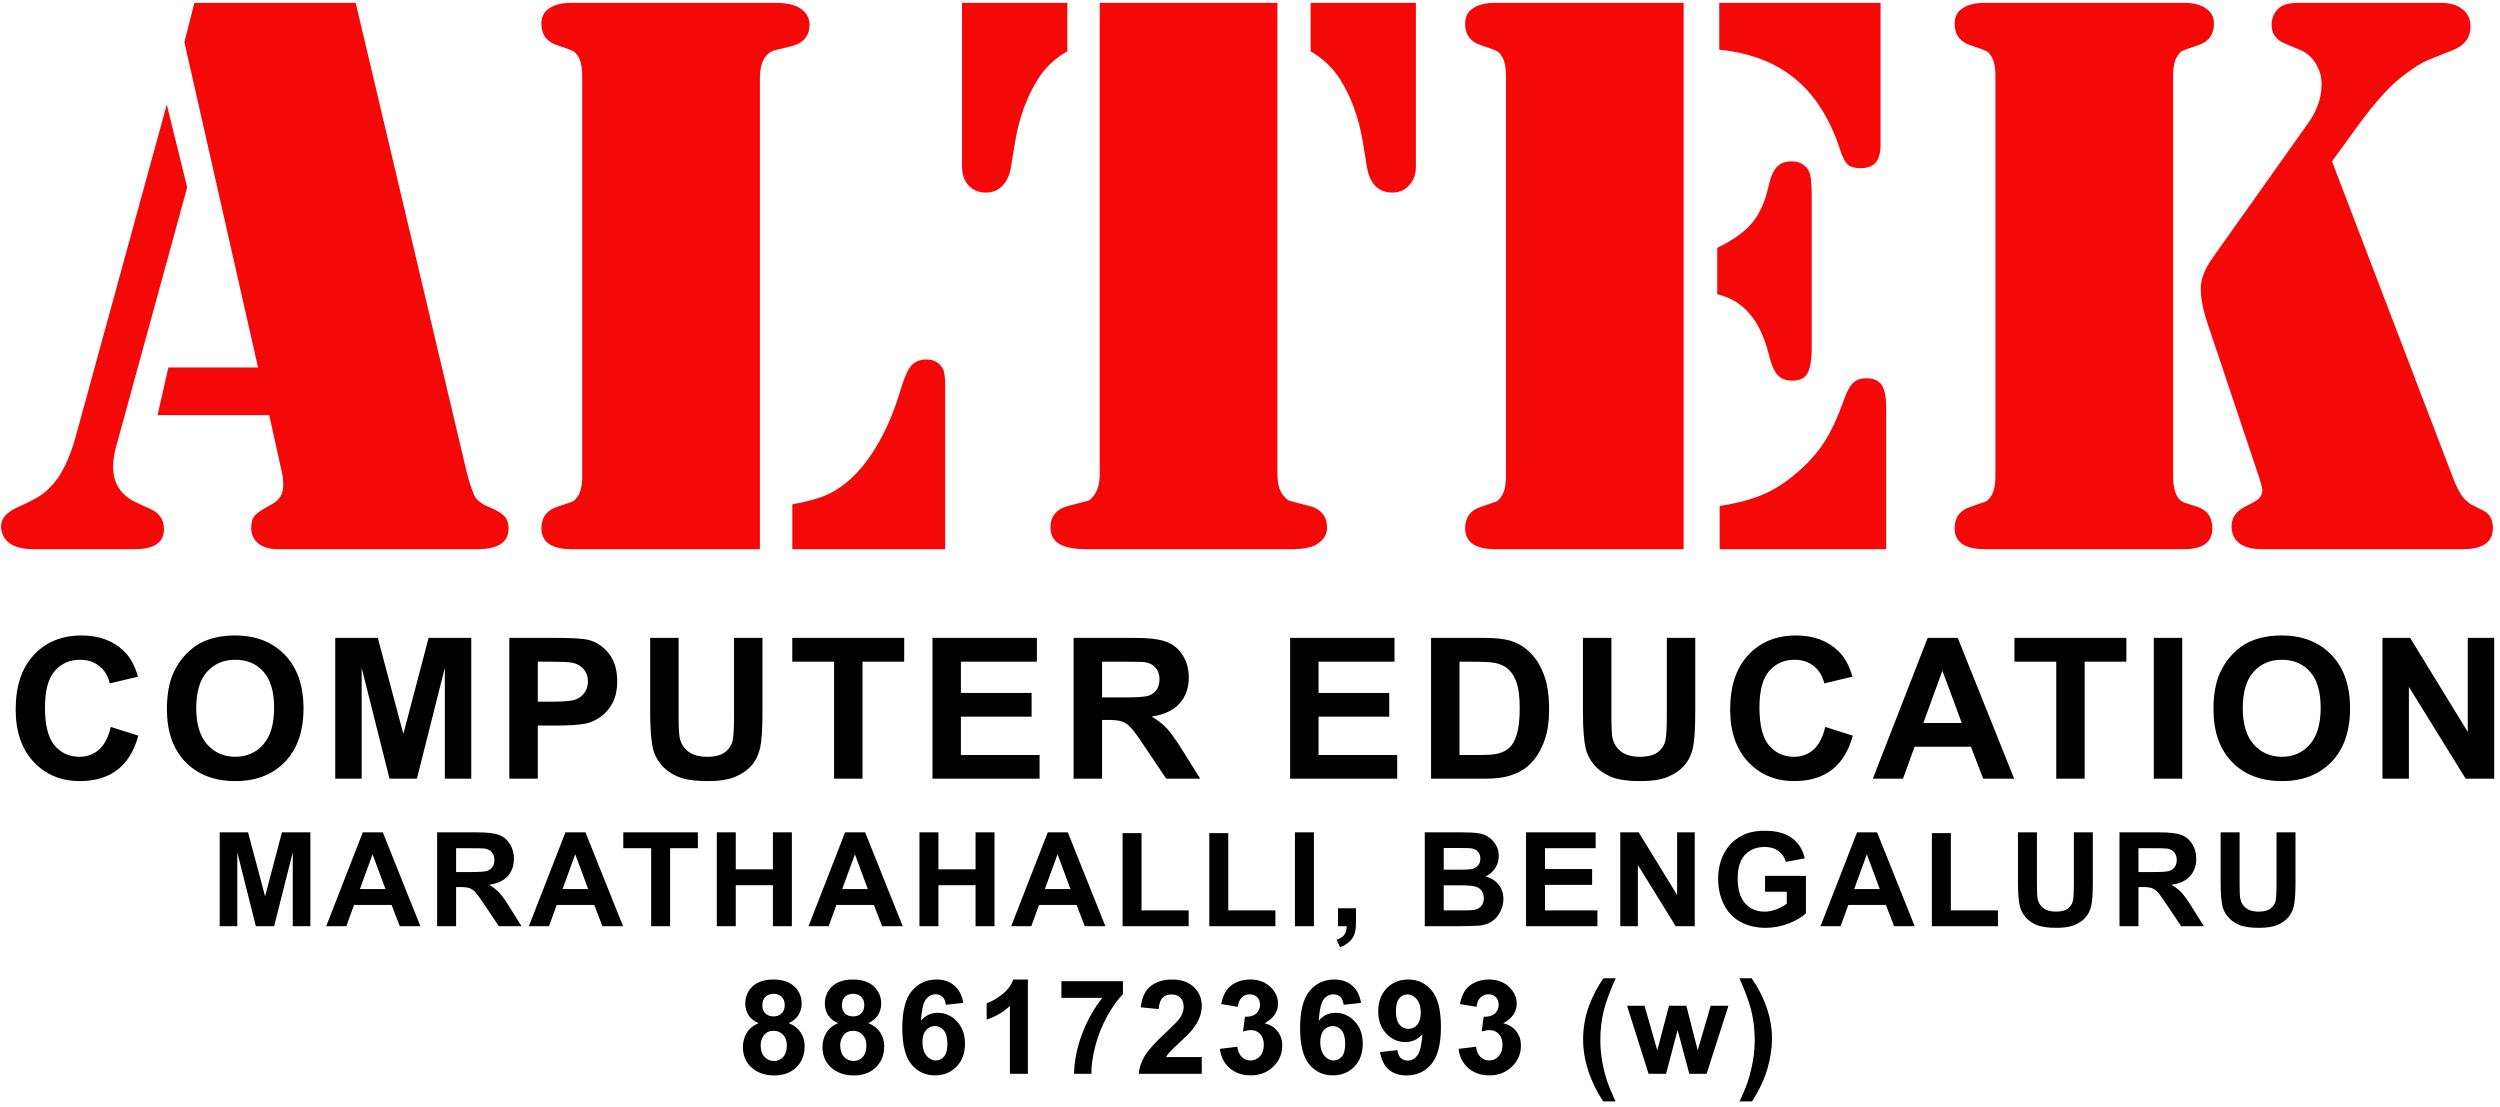
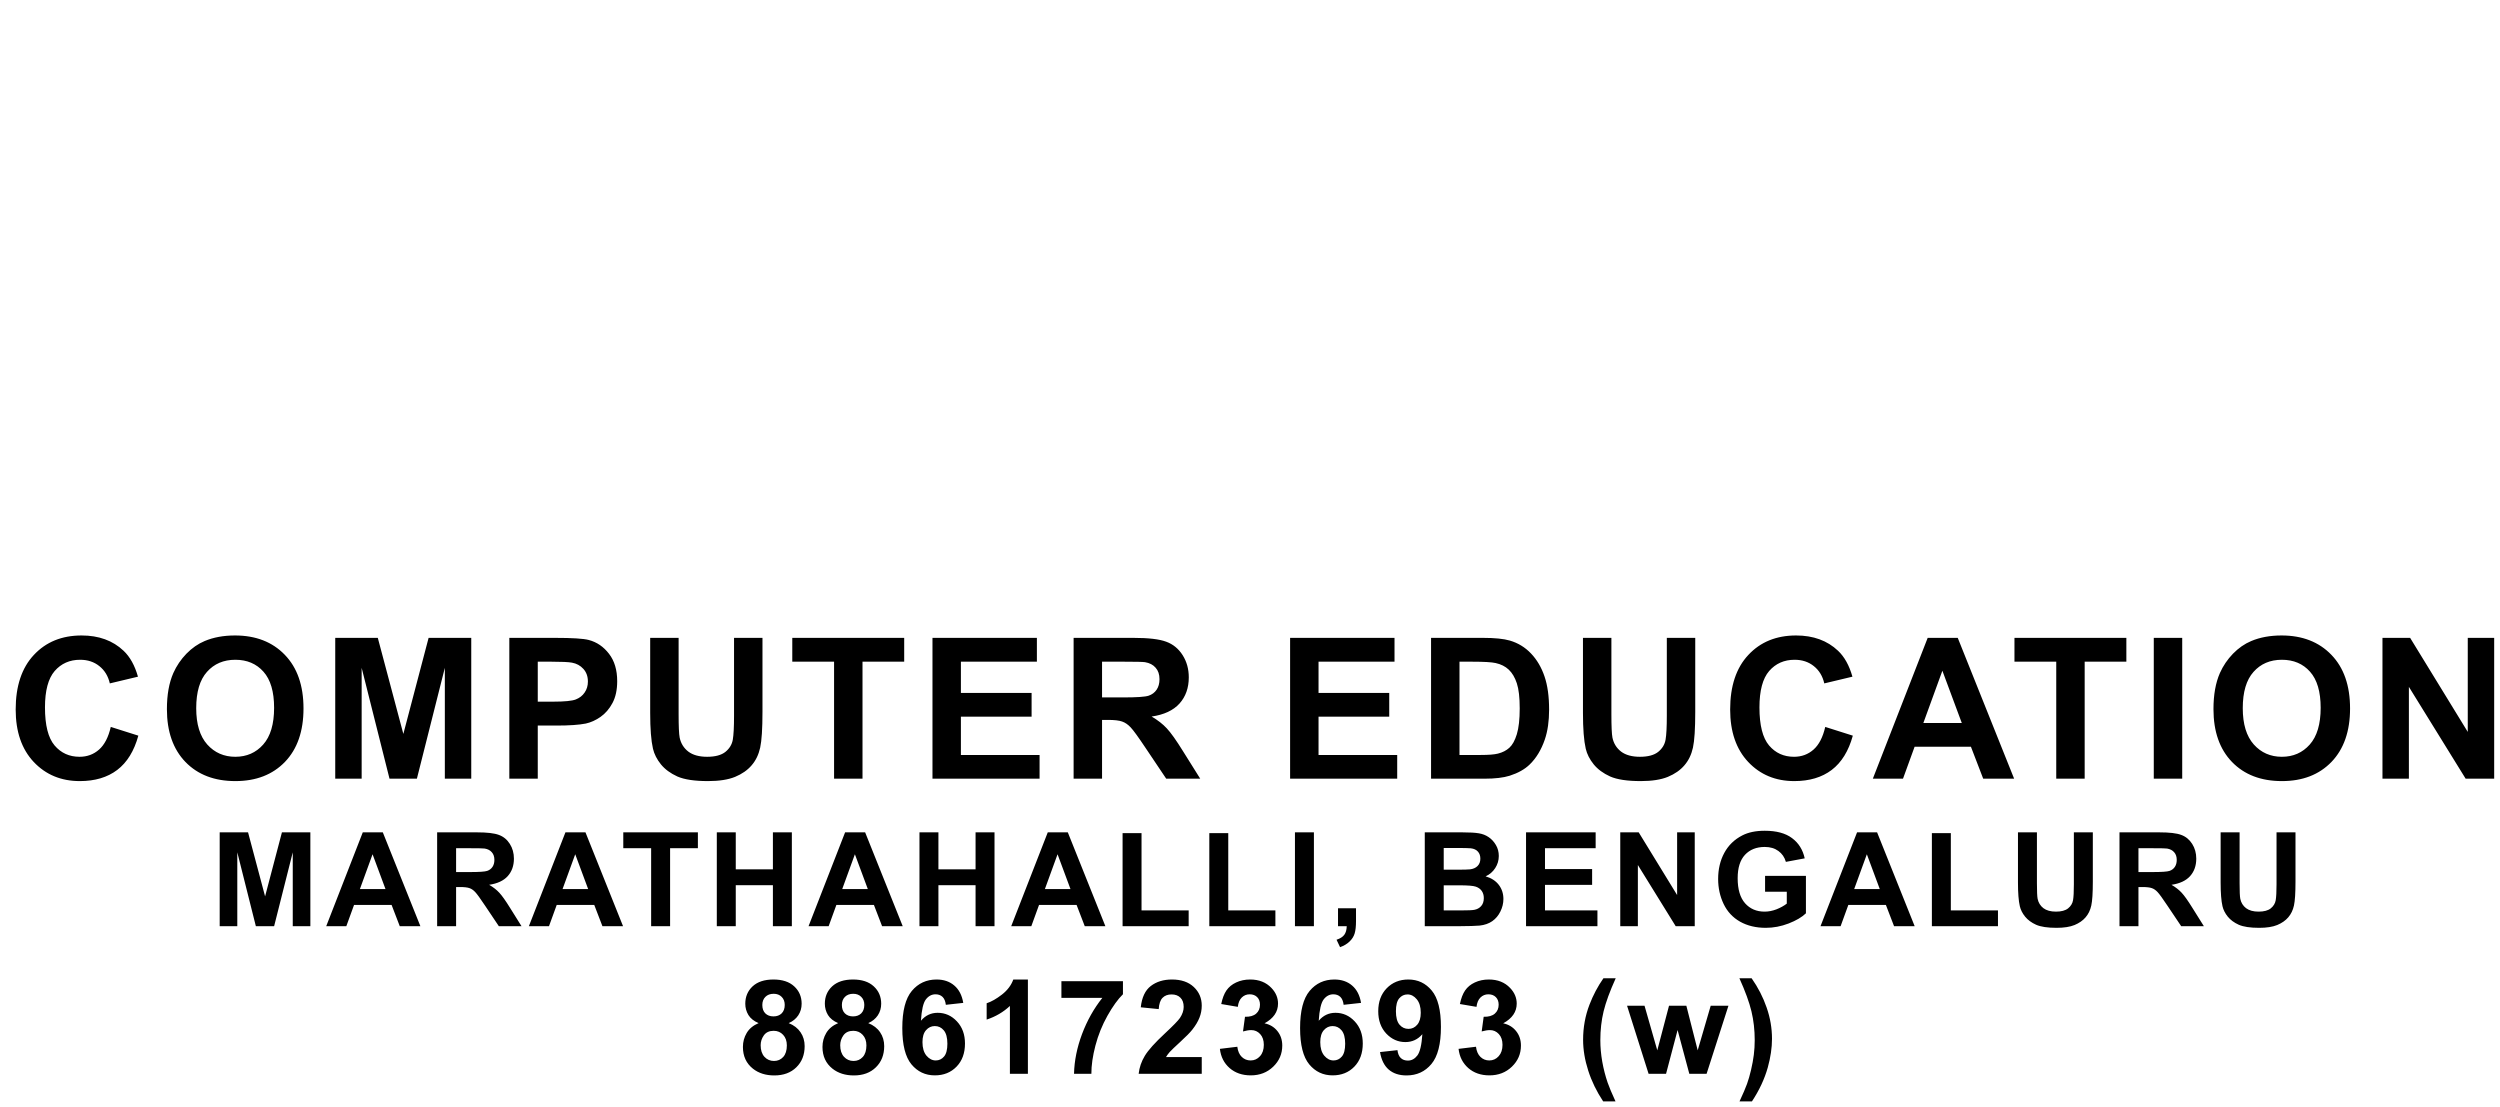
<svg xmlns="http://www.w3.org/2000/svg" width="305" height="135" viewBox="0 0 305 135" fill="none">
-   <path d="M23.715 0.35H43.393L56.967 57.723C57.227 58.732 57.52 59.627 57.846 60.408C58.139 61.027 58.79 61.531 59.799 61.922C60.645 62.28 61.231 62.638 61.557 62.996C61.882 63.354 62.045 63.842 62.045 64.461C62.045 66.154 60.775 67 58.236 67H33.871C32.895 67 32.113 66.772 31.527 66.316C30.941 65.828 30.648 65.193 30.648 64.412C30.648 63.761 30.779 63.273 31.039 62.947C31.299 62.622 31.885 62.215 32.797 61.727C33.448 61.401 33.904 61.043 34.164 60.652C34.425 60.262 34.555 59.773 34.555 59.188C34.555 58.634 34.506 58.146 34.408 57.723L32.846 50.643H19.223L20.541 44.832H31.479L22.494 5.135L23.715 0.35ZM20.346 12.752L22.836 22.859L14.193 54.402C13.933 55.314 13.803 56.16 13.803 56.941C13.803 58.992 14.763 60.457 16.684 61.336L18.393 62.117C19.467 62.605 20.004 63.419 20.004 64.559C20.004 66.186 18.816 67 16.439 67H4.037C2.833 67 1.872 66.756 1.156 66.268C0.473 65.747 0.131 65.047 0.131 64.168C0.131 63.224 0.847 62.443 2.279 61.824C3.614 61.238 4.59 60.717 5.209 60.262C5.86 59.773 6.479 59.122 7.064 58.309C7.976 56.974 8.725 55.2 9.311 52.986L20.346 12.752ZM92.709 67H70.981H69.711C68.539 67 67.628 66.788 66.977 66.365C66.358 65.909 66.049 65.275 66.049 64.461C66.049 63.126 66.7 62.247 68.002 61.824C69.076 61.466 69.695 61.255 69.857 61.19C70.053 61.092 70.248 60.897 70.443 60.603C70.834 60.083 71.029 59.253 71.029 58.113V9.236C71.029 8.097 70.834 7.267 70.443 6.746C70.248 6.453 70.053 6.274 69.857 6.209C69.695 6.111 69.076 5.883 68.002 5.525C66.7 5.102 66.049 4.223 66.049 2.889C66.049 2.075 66.358 1.456 66.977 1.033C67.628 0.577 68.539 0.35 69.711 0.35H70.981H92.758H94.418C95.85 0.35 96.876 0.545 97.494 0.936C98.341 1.456 98.764 2.14 98.764 2.986C98.764 4.419 97.982 5.314 96.42 5.672C95.15 5.965 94.402 6.16 94.174 6.258C93.946 6.355 93.702 6.551 93.441 6.844C92.953 7.43 92.709 8.341 92.709 9.578V67ZM96.664 67V61.531C98.259 61.238 99.512 60.913 100.424 60.555C101.368 60.197 102.263 59.676 103.109 58.992C104.477 57.918 105.73 56.437 106.869 54.549C108.008 52.661 108.936 50.561 109.652 48.25C110.173 46.46 110.645 45.288 111.068 44.734C111.524 44.148 112.175 43.855 113.021 43.855C113.933 43.855 114.6 44.23 115.023 44.978C115.219 45.337 115.316 46.053 115.316 47.127V67H96.664ZM155.844 0.35V57.723C155.844 58.992 156.088 59.904 156.576 60.457C156.837 60.783 157.081 60.994 157.309 61.092C157.536 61.157 158.285 61.352 159.555 61.678C161.117 62.036 161.898 62.931 161.898 64.363C161.898 65.21 161.475 65.893 160.629 66.414C160.01 66.805 158.969 67 157.504 67H155.893H134.115H132.504C131.072 67 129.981 66.788 129.232 66.365C128.516 65.909 128.158 65.242 128.158 64.363C128.158 62.931 128.939 62.036 130.502 61.678C131.771 61.352 132.52 61.157 132.748 61.092C132.976 60.994 133.204 60.783 133.432 60.457C133.92 59.904 134.164 58.992 134.164 57.723V0.35H155.844ZM172.738 0.35V20.32C172.738 21.264 172.462 22.029 171.908 22.615C171.387 23.201 170.704 23.494 169.857 23.494C169.044 23.494 168.36 23.234 167.807 22.713C167.286 22.16 166.944 21.411 166.781 20.467L166.293 17.488C165.805 14.461 164.861 11.841 163.461 9.627C162.582 8.26 161.394 7.137 159.896 6.258V0.35H172.738ZM117.367 0.35H130.209V6.258C128.679 7.137 127.491 8.26 126.645 9.627C125.245 11.841 124.301 14.461 123.812 17.488L123.324 20.467C123.161 21.411 122.803 22.16 122.25 22.713C121.729 23.234 121.062 23.494 120.248 23.494C119.402 23.494 118.702 23.201 118.148 22.615C117.628 22.029 117.367 21.264 117.367 20.32V0.35ZM205.404 0.35V67H183.676H182.406C181.234 67 180.323 66.788 179.672 66.365C179.053 65.909 178.744 65.275 178.744 64.461C178.744 63.126 179.395 62.247 180.697 61.824C181.771 61.466 182.39 61.255 182.553 61.19C182.748 61.092 182.943 60.897 183.139 60.603C183.529 60.083 183.725 59.253 183.725 58.113V9.236C183.725 8.097 183.529 7.267 183.139 6.746C182.943 6.453 182.748 6.274 182.553 6.209C182.39 6.111 181.771 5.883 180.697 5.525C179.395 5.102 178.744 4.223 178.744 2.889C178.744 2.075 179.053 1.456 179.672 1.033C180.323 0.577 181.234 0.35 182.406 0.35H183.676H205.404ZM209.75 0.35H229.428V17.635C229.428 18.644 229.232 19.376 228.842 19.832C228.451 20.288 227.833 20.516 226.986 20.516C226.27 20.516 225.749 20.369 225.424 20.076C225.098 19.783 224.789 19.181 224.496 18.27C223.259 14.493 221.436 11.613 219.027 9.627C216.651 7.641 213.559 6.453 209.75 6.062V0.35ZM209.506 35.897V30.232C211.394 29.321 212.794 28.328 213.705 27.254C214.617 26.18 215.284 24.747 215.707 22.957C215.967 21.72 216.309 20.874 216.732 20.418C217.156 19.93 217.758 19.686 218.539 19.686C219.581 19.686 220.297 20.092 220.688 20.906C220.915 21.329 221.029 22.29 221.029 23.787V42.391C221.029 43.921 220.85 44.978 220.492 45.565C220.167 46.15 219.548 46.443 218.637 46.443C217.888 46.443 217.302 46.215 216.879 45.76C216.456 45.304 216.114 44.539 215.854 43.465C215.3 41.219 214.503 39.493 213.461 38.289C212.452 37.085 211.133 36.287 209.506 35.897ZM209.799 67V61.727C211.915 61.401 213.656 60.945 215.023 60.359C216.423 59.773 217.823 58.878 219.223 57.674C220.622 56.469 221.729 55.232 222.543 53.963C223.389 52.661 224.187 50.952 224.936 48.836C225.294 47.794 225.668 47.094 226.059 46.736C226.449 46.346 226.986 46.15 227.67 46.15C228.581 46.15 229.216 46.427 229.574 46.98C229.932 47.501 230.111 48.429 230.111 49.764V67H209.799ZM265.17 67H243.393H242.123C240.951 67 240.04 66.788 239.389 66.365C238.77 65.909 238.461 65.275 238.461 64.461C238.461 63.126 239.112 62.247 240.414 61.824C241.488 61.466 242.107 61.255 242.27 61.19C242.465 61.092 242.66 60.897 242.855 60.603C243.246 60.083 243.441 59.253 243.441 58.113V9.236C243.441 8.097 243.246 7.267 242.855 6.746C242.66 6.453 242.465 6.274 242.27 6.209C242.107 6.111 241.488 5.883 240.414 5.525C239.112 5.102 238.461 4.223 238.461 2.889C238.461 2.075 238.77 1.456 239.389 1.033C240.04 0.577 240.951 0.35 242.123 0.35H243.393H265.17H266.439C267.611 0.35 268.507 0.577 269.125 1.033C269.776 1.456 270.102 2.075 270.102 2.889C270.102 4.223 269.451 5.102 268.148 5.525C267.074 5.883 266.439 6.111 266.244 6.209C266.081 6.274 265.902 6.453 265.707 6.746C265.316 7.267 265.121 8.097 265.121 9.236V58.113C265.121 59.936 265.593 61.01 266.537 61.336L268.051 61.824C269.288 62.215 269.906 63.094 269.906 64.461C269.906 66.154 268.751 67 266.439 67H265.17ZM284.506 19.686L299.252 58.26C299.643 59.301 300.049 60.099 300.473 60.652C300.896 61.173 301.449 61.58 302.133 61.873C302.816 62.199 303.256 62.443 303.451 62.605C303.907 63.061 304.135 63.663 304.135 64.412C304.135 66.137 302.914 67 300.473 67H275.912C274.74 67 273.829 66.756 273.178 66.268C272.559 65.779 272.25 65.079 272.25 64.168C272.25 63.126 272.852 62.312 274.057 61.727C274.805 61.368 275.31 61.075 275.57 60.848C275.831 60.587 275.977 60.245 276.01 59.822C276.01 59.594 275.88 59.074 275.619 58.26L269.369 39.607C268.783 37.882 268.49 36.417 268.49 35.213C268.49 34.074 268.962 32.837 269.906 31.502L281.576 15.047C282.683 13.517 283.236 11.922 283.236 10.262C283.236 9.35 282.992 8.504 282.504 7.723C282.016 6.941 281.365 6.388 280.551 6.062L278.793 5.33C277.686 4.874 277.133 4.109 277.133 3.035C277.133 2.156 277.475 1.44 278.158 0.887C278.614 0.529 279.363 0.35 280.404 0.35H297.787C298.926 0.35 299.805 0.61 300.424 1.131C301.075 1.619 301.4 2.319 301.4 3.23C301.4 4.598 300.652 5.574 299.154 6.16L296.566 7.186C295.492 7.576 294.125 8.455 292.465 9.822C291.228 10.864 289.698 12.605 287.875 15.047L284.506 19.686Z" fill="#F40808" />
  <path d="M13.515 88.684L16.878 89.75C16.363 91.625 15.503 93.019 14.3 93.934C13.105 94.84 11.585 95.293 9.741 95.293C7.46 95.293 5.585 94.516 4.116 92.961C2.648 91.398 1.913 89.266 1.913 86.562C1.913 83.703 2.652 81.484 4.128 79.906C5.605 78.32 7.546 77.527 9.952 77.527C12.054 77.527 13.761 78.148 15.073 79.391C15.855 80.125 16.441 81.18 16.831 82.555L13.398 83.375C13.194 82.484 12.769 81.781 12.12 81.266C11.48 80.75 10.698 80.492 9.777 80.492C8.503 80.492 7.468 80.949 6.671 81.863C5.882 82.777 5.487 84.258 5.487 86.305C5.487 88.477 5.878 90.023 6.659 90.945C7.441 91.867 8.456 92.328 9.706 92.328C10.628 92.328 11.421 92.035 12.085 91.449C12.749 90.863 13.226 89.941 13.515 88.684ZM20.363 86.516C20.363 84.766 20.625 83.297 21.148 82.109C21.539 81.234 22.07 80.449 22.742 79.754C23.422 79.059 24.164 78.543 24.969 78.207C26.039 77.754 27.273 77.527 28.672 77.527C31.203 77.527 33.227 78.312 34.742 79.883C36.266 81.453 37.027 83.637 37.027 86.434C37.027 89.207 36.273 91.379 34.766 92.949C33.258 94.512 31.242 95.293 28.719 95.293C26.164 95.293 24.133 94.516 22.625 92.961C21.117 91.398 20.363 89.25 20.363 86.516ZM23.938 86.398C23.938 88.344 24.387 89.82 25.285 90.828C26.184 91.828 27.324 92.328 28.707 92.328C30.09 92.328 31.223 91.832 32.105 90.84C32.996 89.84 33.441 88.344 33.441 86.352C33.441 84.383 33.008 82.914 32.141 81.945C31.281 80.977 30.137 80.492 28.707 80.492C27.277 80.492 26.125 80.984 25.25 81.969C24.375 82.945 23.938 84.422 23.938 86.398ZM40.899 95V77.82H46.091L49.208 89.539L52.29 77.82H57.493V95H54.27V81.477L50.86 95H47.52L44.122 81.477V95H40.899ZM62.138 95V77.82H67.705C69.814 77.82 71.189 77.906 71.83 78.078C72.814 78.336 73.638 78.898 74.302 79.766C74.966 80.625 75.298 81.738 75.298 83.106C75.298 84.16 75.107 85.047 74.724 85.766C74.341 86.484 73.853 87.051 73.259 87.465C72.673 87.871 72.076 88.141 71.466 88.273C70.638 88.438 69.439 88.519 67.869 88.519H65.607V95H62.138ZM65.607 80.727V85.602H67.505C68.873 85.602 69.787 85.512 70.248 85.332C70.709 85.152 71.068 84.871 71.326 84.488C71.591 84.106 71.724 83.66 71.724 83.152C71.724 82.527 71.541 82.012 71.173 81.606C70.806 81.199 70.341 80.945 69.779 80.844C69.365 80.766 68.533 80.727 67.283 80.727H65.607ZM79.323 77.82H82.791V87.125C82.791 88.602 82.834 89.559 82.92 89.996C83.069 90.699 83.42 91.266 83.975 91.695C84.537 92.117 85.303 92.328 86.272 92.328C87.256 92.328 87.998 92.129 88.498 91.731C88.998 91.324 89.299 90.828 89.401 90.242C89.502 89.656 89.553 88.684 89.553 87.324V77.82H93.022V86.844C93.022 88.906 92.928 90.363 92.741 91.215C92.553 92.066 92.206 92.785 91.698 93.371C91.198 93.957 90.526 94.426 89.682 94.777C88.838 95.121 87.737 95.293 86.377 95.293C84.737 95.293 83.491 95.106 82.639 94.731C81.795 94.348 81.127 93.856 80.635 93.254C80.143 92.644 79.819 92.008 79.662 91.344C79.436 90.359 79.323 88.906 79.323 86.984V77.82ZM101.757 95V80.727H96.659V77.82H110.312V80.727H105.226V95H101.757ZM113.762 95V77.82H126.5V80.727H117.23V84.535H125.855V87.43H117.23V92.106H126.828V95H113.762ZM130.981 95V77.82H138.282C140.118 77.82 141.45 77.977 142.278 78.289C143.114 78.594 143.782 79.141 144.282 79.93C144.782 80.719 145.032 81.621 145.032 82.637C145.032 83.926 144.653 84.992 143.895 85.836C143.137 86.672 142.005 87.199 140.497 87.418C141.247 87.856 141.864 88.336 142.348 88.859C142.841 89.383 143.501 90.312 144.329 91.648L146.427 95H142.278L139.77 91.262C138.88 89.926 138.27 89.086 137.942 88.742C137.614 88.391 137.266 88.152 136.899 88.027C136.532 87.894 135.95 87.828 135.153 87.828H134.45V95H130.981ZM134.45 85.086H137.016C138.68 85.086 139.72 85.016 140.134 84.875C140.548 84.734 140.872 84.492 141.106 84.148C141.341 83.805 141.458 83.375 141.458 82.859C141.458 82.281 141.302 81.816 140.989 81.465C140.684 81.106 140.251 80.879 139.688 80.785C139.407 80.746 138.563 80.727 137.157 80.727H134.45V85.086ZM157.393 95V77.82H170.131V80.727H160.862V84.535H169.487V87.43H160.862V92.106H170.459V95H157.393ZM174.589 77.82H180.929C182.359 77.82 183.448 77.93 184.198 78.148C185.206 78.445 186.07 78.973 186.788 79.731C187.507 80.488 188.054 81.418 188.429 82.519C188.804 83.613 188.991 84.965 188.991 86.574C188.991 87.988 188.816 89.207 188.464 90.231C188.034 91.481 187.421 92.492 186.624 93.266C186.023 93.852 185.21 94.309 184.187 94.637C183.421 94.879 182.398 95 181.116 95H174.589V77.82ZM178.058 80.727V92.106H180.648C181.616 92.106 182.316 92.051 182.745 91.941C183.308 91.801 183.773 91.562 184.14 91.227C184.515 90.891 184.82 90.34 185.054 89.574C185.288 88.801 185.405 87.75 185.405 86.422C185.405 85.094 185.288 84.074 185.054 83.363C184.82 82.652 184.491 82.098 184.07 81.699C183.648 81.301 183.113 81.031 182.464 80.891C181.98 80.781 181.03 80.727 179.616 80.727H178.058ZM193.121 77.82H196.59V87.125C196.59 88.602 196.633 89.559 196.719 89.996C196.867 90.699 197.219 91.266 197.773 91.695C198.336 92.117 199.102 92.328 200.07 92.328C201.055 92.328 201.797 92.129 202.297 91.731C202.797 91.324 203.098 90.828 203.199 90.242C203.301 89.656 203.352 88.684 203.352 87.324V77.82H206.82V86.844C206.82 88.906 206.727 90.363 206.539 91.215C206.352 92.066 206.004 92.785 205.496 93.371C204.996 93.957 204.324 94.426 203.48 94.777C202.637 95.121 201.535 95.293 200.176 95.293C198.535 95.293 197.289 95.106 196.438 94.731C195.594 94.348 194.926 93.856 194.434 93.254C193.941 92.644 193.617 92.008 193.461 91.344C193.234 90.359 193.121 88.906 193.121 86.984V77.82ZM222.68 88.684L226.044 89.75C225.528 91.625 224.669 93.019 223.466 93.934C222.27 94.84 220.751 95.293 218.907 95.293C216.626 95.293 214.751 94.516 213.282 92.961C211.813 91.398 211.079 89.266 211.079 86.562C211.079 83.703 211.817 81.484 213.294 79.906C214.77 78.32 216.712 77.527 219.118 77.527C221.22 77.527 222.927 78.148 224.239 79.391C225.02 80.125 225.606 81.18 225.997 82.555L222.563 83.375C222.36 82.484 221.934 81.781 221.286 81.266C220.645 80.75 219.864 80.492 218.942 80.492C217.669 80.492 216.634 80.949 215.837 81.863C215.048 82.777 214.653 84.258 214.653 86.305C214.653 88.477 215.044 90.023 215.825 90.945C216.606 91.867 217.622 92.328 218.872 92.328C219.794 92.328 220.587 92.035 221.251 91.449C221.915 90.863 222.391 89.941 222.68 88.684ZM245.724 95H241.951L240.451 91.098H233.584L232.166 95H228.486L235.177 77.82H238.845L245.724 95ZM239.338 88.203L236.97 81.828L234.65 88.203H239.338ZM250.862 95V80.727H245.764V77.82H259.416V80.727H254.33V95H250.862ZM262.761 95V77.82H266.23V95H262.761ZM270.043 86.516C270.043 84.766 270.305 83.297 270.828 82.109C271.219 81.234 271.75 80.449 272.422 79.754C273.102 79.059 273.844 78.543 274.648 78.207C275.719 77.754 276.953 77.527 278.352 77.527C280.883 77.527 282.906 78.312 284.422 79.883C285.945 81.453 286.707 83.637 286.707 86.434C286.707 89.207 285.953 91.379 284.445 92.949C282.938 94.512 280.922 95.293 278.398 95.293C275.844 95.293 273.812 94.516 272.305 92.961C270.797 91.398 270.043 89.25 270.043 86.516ZM273.617 86.398C273.617 88.344 274.066 89.82 274.965 90.828C275.863 91.828 277.004 92.328 278.387 92.328C279.77 92.328 280.902 91.832 281.785 90.84C282.676 89.84 283.121 88.344 283.121 86.352C283.121 84.383 282.688 82.914 281.82 81.945C280.961 80.977 279.816 80.492 278.387 80.492C276.957 80.492 275.805 80.984 274.93 81.969C274.055 82.945 273.617 84.422 273.617 86.398ZM290.661 95V77.82H294.036L301.067 89.293V77.82H304.29V95H300.809L293.884 83.797V95H290.661ZM26.802 113V101.547H30.262L32.341 109.359L34.395 101.547H37.864V113H35.716V103.984L33.442 113H31.216L28.95 103.984V113H26.802ZM51.289 113H48.773L47.773 110.398H43.195L42.25 113H39.797L44.258 101.547H46.703L51.289 113ZM47.031 108.469L45.453 104.219L43.906 108.469H47.031ZM53.331 113V101.547H58.198C59.422 101.547 60.31 101.651 60.862 101.859C61.42 102.062 61.865 102.427 62.198 102.953C62.532 103.479 62.698 104.081 62.698 104.758C62.698 105.617 62.446 106.328 61.941 106.891C61.435 107.448 60.68 107.799 59.675 107.945C60.175 108.237 60.587 108.557 60.909 108.906C61.237 109.255 61.678 109.875 62.23 110.766L63.628 113H60.862L59.191 110.508C58.597 109.617 58.191 109.057 57.972 108.828C57.753 108.594 57.521 108.435 57.277 108.352C57.032 108.263 56.644 108.219 56.112 108.219H55.644V113H53.331ZM55.644 106.391H57.355C58.464 106.391 59.157 106.344 59.433 106.25C59.709 106.156 59.925 105.995 60.081 105.766C60.237 105.536 60.316 105.25 60.316 104.906C60.316 104.521 60.212 104.211 60.003 103.977C59.8 103.737 59.511 103.586 59.136 103.523C58.948 103.497 58.386 103.484 57.448 103.484H55.644V106.391ZM76.014 113H73.498L72.498 110.398H67.92L66.975 113H64.522L68.983 101.547H71.428L76.014 113ZM71.756 108.469L70.178 104.219L68.631 108.469H71.756ZM79.439 113V103.484H76.041V101.547H85.142V103.484H81.752V113H79.439ZM87.45 113V101.547H89.763V106.055H94.294V101.547H96.606V113H94.294V107.992H89.763V113H87.45ZM110.133 113H107.617L106.617 110.398H102.039L101.094 113H98.641L103.102 101.547H105.547L110.133 113ZM105.875 108.469L104.297 104.219L102.75 108.469H105.875ZM112.175 113V101.547H114.487V106.055H119.019V101.547H121.331V113H119.019V107.992H114.487V113H112.175ZM134.858 113H132.342L131.342 110.398H126.764L125.819 113H123.366L127.827 101.547H130.272L134.858 113ZM130.6 108.469L129.022 104.219L127.475 108.469H130.6ZM136.955 113V101.641H139.267V111.07H145.017V113H136.955ZM147.536 113V101.641H149.848V111.07H155.598V113H147.536ZM157.984 113V101.547H160.297V113H157.984ZM163.238 110.805H165.433V112.375C165.433 113.01 165.378 113.51 165.269 113.875C165.159 114.245 164.951 114.576 164.644 114.867C164.342 115.159 163.956 115.388 163.488 115.555L163.058 114.648C163.501 114.503 163.816 114.302 164.003 114.047C164.191 113.792 164.29 113.443 164.3 113H163.238V110.805ZM173.822 101.547H178.4C179.306 101.547 179.981 101.586 180.423 101.664C180.871 101.737 181.27 101.893 181.619 102.133C181.973 102.372 182.267 102.693 182.502 103.094C182.736 103.49 182.853 103.935 182.853 104.43C182.853 104.966 182.707 105.458 182.416 105.906C182.129 106.354 181.739 106.69 181.244 106.914C181.942 107.117 182.478 107.464 182.853 107.953C183.228 108.443 183.416 109.018 183.416 109.68C183.416 110.201 183.293 110.708 183.048 111.203C182.809 111.693 182.478 112.086 182.056 112.383C181.64 112.674 181.124 112.854 180.509 112.922C180.124 112.964 179.194 112.99 177.72 113H173.822V101.547ZM176.134 103.453V106.102H177.65C178.551 106.102 179.111 106.089 179.33 106.062C179.726 106.016 180.035 105.88 180.259 105.656C180.489 105.427 180.603 105.128 180.603 104.758C180.603 104.404 180.504 104.117 180.306 103.898C180.114 103.674 179.824 103.539 179.439 103.492C179.21 103.466 178.551 103.453 177.462 103.453H176.134ZM176.134 108.008V111.07H178.275C179.108 111.07 179.637 111.047 179.861 111C180.205 110.938 180.483 110.786 180.697 110.547C180.916 110.302 181.025 109.977 181.025 109.57C181.025 109.227 180.942 108.935 180.775 108.695C180.608 108.456 180.366 108.281 180.048 108.172C179.736 108.062 179.054 108.008 178.002 108.008H176.134ZM186.177 113V101.547H194.669V103.484H188.489V106.023H194.239V107.953H188.489V111.07H194.887V113H186.177ZM197.672 113V101.547H199.922L204.609 109.195V101.547H206.758V113H204.438L199.82 105.531V113H197.672ZM215.339 108.789V106.859H220.323V111.422C219.839 111.891 219.136 112.305 218.214 112.664C217.297 113.018 216.368 113.195 215.425 113.195C214.227 113.195 213.183 112.945 212.292 112.445C211.402 111.94 210.732 111.221 210.284 110.289C209.836 109.352 209.613 108.333 209.613 107.234C209.613 106.042 209.863 104.982 210.363 104.055C210.863 103.128 211.594 102.417 212.558 101.922C213.292 101.542 214.206 101.352 215.3 101.352C216.722 101.352 217.831 101.651 218.628 102.25C219.43 102.844 219.946 103.667 220.175 104.719L217.878 105.148C217.717 104.586 217.412 104.143 216.964 103.82C216.521 103.492 215.967 103.328 215.3 103.328C214.29 103.328 213.485 103.648 212.886 104.289C212.292 104.93 211.995 105.88 211.995 107.141C211.995 108.5 212.297 109.521 212.902 110.203C213.506 110.88 214.297 111.219 215.277 111.219C215.761 111.219 216.245 111.125 216.73 110.938C217.219 110.745 217.639 110.513 217.988 110.242V108.789H215.339ZM233.592 113H231.077L230.077 110.398H225.498L224.553 113H222.1L226.561 101.547H229.006L233.592 113ZM229.334 108.469L227.756 104.219L226.209 108.469H229.334ZM235.689 113V101.641H238.002V111.07H243.752V113H235.689ZM246.192 101.547H248.505V107.75C248.505 108.734 248.533 109.372 248.591 109.664C248.69 110.133 248.924 110.51 249.294 110.797C249.669 111.078 250.179 111.219 250.825 111.219C251.481 111.219 251.976 111.086 252.309 110.82C252.643 110.549 252.843 110.219 252.911 109.828C252.979 109.438 253.012 108.789 253.012 107.883V101.547H255.325V107.562C255.325 108.938 255.262 109.909 255.137 110.477C255.012 111.044 254.781 111.523 254.442 111.914C254.109 112.305 253.661 112.617 253.098 112.852C252.536 113.081 251.802 113.195 250.895 113.195C249.802 113.195 248.971 113.07 248.403 112.82C247.841 112.565 247.395 112.237 247.067 111.836C246.739 111.43 246.523 111.005 246.419 110.562C246.268 109.906 246.192 108.938 246.192 107.656V101.547ZM258.578 113V101.547H263.445C264.669 101.547 265.557 101.651 266.109 101.859C266.667 102.062 267.112 102.427 267.445 102.953C267.779 103.479 267.945 104.081 267.945 104.758C267.945 105.617 267.693 106.328 267.188 106.891C266.682 107.448 265.927 107.799 264.922 107.945C265.422 108.237 265.833 108.557 266.156 108.906C266.484 109.255 266.924 109.875 267.477 110.766L268.875 113H266.109L264.438 110.508C263.844 109.617 263.438 109.057 263.219 108.828C263 108.594 262.768 108.435 262.523 108.352C262.279 108.263 261.891 108.219 261.359 108.219H260.891V113H258.578ZM260.891 106.391H262.602C263.711 106.391 264.404 106.344 264.68 106.25C264.956 106.156 265.172 105.995 265.328 105.766C265.484 105.536 265.562 105.25 265.562 104.906C265.562 104.521 265.458 104.211 265.25 103.977C265.047 103.737 264.758 103.586 264.383 103.523C264.195 103.497 263.633 103.484 262.695 103.484H260.891V106.391ZM270.917 101.547H273.23V107.75C273.23 108.734 273.258 109.372 273.316 109.664C273.415 110.133 273.649 110.51 274.019 110.797C274.394 111.078 274.904 111.219 275.55 111.219C276.206 111.219 276.701 111.086 277.034 110.82C277.368 110.549 277.568 110.219 277.636 109.828C277.704 109.438 277.737 108.789 277.737 107.883V101.547H280.05V107.562C280.05 108.938 279.987 109.909 279.862 110.477C279.737 111.044 279.506 111.523 279.167 111.914C278.834 112.305 278.386 112.617 277.823 112.852C277.261 113.081 276.527 113.195 275.62 113.195C274.527 113.195 273.696 113.07 273.128 112.82C272.566 112.565 272.12 112.237 271.792 111.836C271.464 111.43 271.248 111.005 271.144 110.562C270.993 109.906 270.917 108.938 270.917 107.656V101.547ZM92.55 124.82C91.982 124.581 91.568 124.253 91.308 123.836C91.053 123.414 90.925 122.953 90.925 122.453C90.925 121.599 91.222 120.893 91.816 120.336C92.415 119.779 93.263 119.5 94.362 119.5C95.451 119.5 96.295 119.779 96.894 120.336C97.498 120.893 97.8 121.599 97.8 122.453C97.8 122.984 97.662 123.458 97.386 123.875C97.11 124.286 96.722 124.602 96.222 124.82C96.857 125.076 97.339 125.448 97.667 125.938C98.001 126.427 98.167 126.992 98.167 127.633C98.167 128.69 97.829 129.549 97.152 130.211C96.48 130.872 95.584 131.203 94.464 131.203C93.422 131.203 92.555 130.93 91.862 130.383C91.045 129.737 90.636 128.852 90.636 127.727C90.636 127.107 90.79 126.539 91.097 126.023C91.404 125.503 91.888 125.102 92.55 124.82ZM93.003 122.609C93.003 123.047 93.126 123.388 93.37 123.633C93.62 123.878 93.951 124 94.362 124C94.779 124 95.112 123.878 95.362 123.633C95.612 123.383 95.737 123.039 95.737 122.602C95.737 122.19 95.612 121.862 95.362 121.617C95.118 121.367 94.792 121.242 94.386 121.242C93.964 121.242 93.628 121.367 93.378 121.617C93.128 121.867 93.003 122.198 93.003 122.609ZM92.8 127.516C92.8 128.12 92.954 128.591 93.261 128.93C93.573 129.268 93.962 129.438 94.425 129.438C94.878 129.438 95.253 129.276 95.55 128.953C95.847 128.625 95.995 128.154 95.995 127.539C95.995 127.003 95.844 126.573 95.542 126.25C95.24 125.922 94.857 125.758 94.394 125.758C93.857 125.758 93.456 125.943 93.191 126.312C92.93 126.682 92.8 127.083 92.8 127.516ZM102.256 124.82C101.689 124.581 101.274 124.253 101.014 123.836C100.759 123.414 100.631 122.953 100.631 122.453C100.631 121.599 100.928 120.893 101.522 120.336C102.121 119.779 102.97 119.5 104.069 119.5C105.157 119.5 106.001 119.779 106.6 120.336C107.204 120.893 107.506 121.599 107.506 122.453C107.506 122.984 107.368 123.458 107.092 123.875C106.816 124.286 106.428 124.602 105.928 124.82C106.564 125.076 107.045 125.448 107.373 125.938C107.707 126.427 107.873 126.992 107.873 127.633C107.873 128.69 107.535 129.549 106.858 130.211C106.186 130.872 105.29 131.203 104.17 131.203C103.129 131.203 102.261 130.93 101.569 130.383C100.751 129.737 100.342 128.852 100.342 127.727C100.342 127.107 100.496 126.539 100.803 126.023C101.11 125.503 101.595 125.102 102.256 124.82ZM102.709 122.609C102.709 123.047 102.832 123.388 103.077 123.633C103.327 123.878 103.657 124 104.069 124C104.485 124 104.819 123.878 105.069 123.633C105.319 123.383 105.444 123.039 105.444 122.602C105.444 122.19 105.319 121.862 105.069 121.617C104.824 121.367 104.498 121.242 104.092 121.242C103.67 121.242 103.334 121.367 103.084 121.617C102.834 121.867 102.709 122.198 102.709 122.609ZM102.506 127.516C102.506 128.12 102.66 128.591 102.967 128.93C103.28 129.268 103.668 129.438 104.131 129.438C104.584 129.438 104.959 129.276 105.256 128.953C105.553 128.625 105.702 128.154 105.702 127.539C105.702 127.003 105.551 126.573 105.248 126.25C104.946 125.922 104.564 125.758 104.1 125.758C103.564 125.758 103.163 125.943 102.897 126.312C102.636 126.682 102.506 127.083 102.506 127.516ZM117.517 122.352L115.392 122.586C115.34 122.148 115.205 121.826 114.986 121.617C114.767 121.409 114.483 121.305 114.134 121.305C113.671 121.305 113.278 121.513 112.955 121.93C112.637 122.346 112.436 123.214 112.353 124.531C112.9 123.885 113.58 123.562 114.392 123.562C115.309 123.562 116.093 123.911 116.744 124.609C117.4 125.307 117.728 126.208 117.728 127.312C117.728 128.484 117.384 129.424 116.697 130.133C116.009 130.841 115.127 131.195 114.048 131.195C112.892 131.195 111.942 130.747 111.197 129.852C110.452 128.951 110.08 127.477 110.08 125.43C110.08 123.331 110.468 121.818 111.244 120.891C112.02 119.964 113.028 119.5 114.267 119.5C115.137 119.5 115.856 119.745 116.423 120.234C116.996 120.719 117.361 121.424 117.517 122.352ZM112.541 127.141C112.541 127.854 112.705 128.406 113.033 128.797C113.361 129.182 113.736 129.375 114.158 129.375C114.564 129.375 114.903 129.216 115.173 128.898C115.444 128.581 115.58 128.06 115.58 127.336C115.58 126.591 115.434 126.047 115.142 125.703C114.851 125.354 114.486 125.18 114.048 125.18C113.627 125.18 113.27 125.346 112.978 125.68C112.686 126.008 112.541 126.495 112.541 127.141ZM125.403 131H123.208V122.727C122.406 123.477 121.46 124.031 120.372 124.391V122.398C120.945 122.211 121.567 121.857 122.239 121.336C122.911 120.81 123.372 120.198 123.622 119.5H125.403V131ZM129.492 121.742V119.703H137V121.297C136.38 121.906 135.75 122.781 135.109 123.922C134.469 125.062 133.979 126.276 133.641 127.562C133.307 128.844 133.143 129.99 133.148 131H131.031C131.068 129.417 131.393 127.802 132.008 126.156C132.628 124.51 133.453 123.039 134.484 121.742H129.492ZM146.613 128.961V131H138.917C139.001 130.229 139.251 129.5 139.667 128.812C140.084 128.12 140.907 127.203 142.136 126.062C143.126 125.141 143.732 124.516 143.956 124.188C144.258 123.734 144.409 123.286 144.409 122.844C144.409 122.354 144.277 121.979 144.011 121.719C143.751 121.453 143.389 121.32 142.925 121.32C142.467 121.32 142.102 121.458 141.831 121.734C141.56 122.01 141.404 122.469 141.363 123.109L139.175 122.891C139.305 121.682 139.714 120.815 140.402 120.289C141.089 119.763 141.948 119.5 142.98 119.5C144.11 119.5 144.998 119.805 145.644 120.414C146.29 121.023 146.613 121.781 146.613 122.688C146.613 123.203 146.519 123.695 146.331 124.164C146.149 124.628 145.857 125.115 145.456 125.625C145.191 125.964 144.711 126.451 144.019 127.086C143.326 127.721 142.886 128.143 142.698 128.352C142.516 128.56 142.368 128.763 142.253 128.961H146.613ZM148.827 127.961L150.952 127.703C151.019 128.245 151.202 128.659 151.498 128.945C151.795 129.232 152.155 129.375 152.577 129.375C153.03 129.375 153.41 129.203 153.717 128.859C154.03 128.516 154.186 128.052 154.186 127.469C154.186 126.917 154.038 126.479 153.741 126.156C153.444 125.833 153.082 125.672 152.655 125.672C152.373 125.672 152.038 125.727 151.647 125.836L151.889 124.047C152.483 124.062 152.936 123.935 153.248 123.664C153.561 123.388 153.717 123.023 153.717 122.57C153.717 122.185 153.603 121.878 153.373 121.648C153.144 121.419 152.84 121.305 152.459 121.305C152.084 121.305 151.764 121.435 151.498 121.695C151.233 121.956 151.071 122.336 151.014 122.836L148.991 122.492C149.131 121.799 149.342 121.247 149.623 120.836C149.91 120.419 150.306 120.094 150.811 119.859C151.321 119.62 151.892 119.5 152.522 119.5C153.6 119.5 154.465 119.844 155.116 120.531C155.652 121.094 155.92 121.729 155.92 122.438C155.92 123.443 155.371 124.245 154.272 124.844C154.928 124.984 155.452 125.299 155.842 125.789C156.238 126.279 156.436 126.87 156.436 127.562C156.436 128.568 156.069 129.424 155.334 130.133C154.6 130.841 153.686 131.195 152.592 131.195C151.556 131.195 150.696 130.898 150.014 130.305C149.332 129.706 148.936 128.924 148.827 127.961ZM166.048 122.352L163.923 122.586C163.871 122.148 163.736 121.826 163.517 121.617C163.298 121.409 163.015 121.305 162.666 121.305C162.202 121.305 161.809 121.513 161.486 121.93C161.168 122.346 160.968 123.214 160.884 124.531C161.431 123.885 162.111 123.562 162.923 123.562C163.84 123.562 164.624 123.911 165.275 124.609C165.931 125.307 166.259 126.208 166.259 127.312C166.259 128.484 165.916 129.424 165.228 130.133C164.541 130.841 163.658 131.195 162.58 131.195C161.423 131.195 160.473 130.747 159.728 129.852C158.983 128.951 158.611 127.477 158.611 125.43C158.611 123.331 158.999 121.818 159.775 120.891C160.551 119.964 161.559 119.5 162.798 119.5C163.668 119.5 164.387 119.745 164.955 120.234C165.528 120.719 165.892 121.424 166.048 122.352ZM161.072 127.141C161.072 127.854 161.236 128.406 161.564 128.797C161.892 129.182 162.267 129.375 162.689 129.375C163.095 129.375 163.434 129.216 163.705 128.898C163.976 128.581 164.111 128.06 164.111 127.336C164.111 126.591 163.965 126.047 163.673 125.703C163.382 125.354 163.017 125.18 162.58 125.18C162.158 125.18 161.801 125.346 161.509 125.68C161.218 126.008 161.072 126.495 161.072 127.141ZM168.364 128.352L170.489 128.117C170.541 128.549 170.677 128.87 170.895 129.078C171.114 129.286 171.403 129.391 171.763 129.391C172.216 129.391 172.601 129.182 172.919 128.766C173.236 128.349 173.44 127.484 173.528 126.172C172.976 126.812 172.286 127.133 171.458 127.133C170.557 127.133 169.778 126.786 169.122 126.094C168.471 125.396 168.145 124.49 168.145 123.375C168.145 122.214 168.489 121.279 169.177 120.57C169.869 119.857 170.749 119.5 171.817 119.5C172.979 119.5 173.932 119.951 174.677 120.852C175.421 121.747 175.794 123.224 175.794 125.281C175.794 127.375 175.406 128.885 174.63 129.812C173.854 130.74 172.843 131.203 171.598 131.203C170.703 131.203 169.979 130.966 169.427 130.492C168.874 130.013 168.52 129.299 168.364 128.352ZM173.333 123.555C173.333 122.846 173.169 122.297 172.841 121.906C172.518 121.516 172.143 121.32 171.716 121.32C171.309 121.32 170.971 121.482 170.7 121.805C170.434 122.122 170.302 122.646 170.302 123.375C170.302 124.115 170.447 124.659 170.739 125.008C171.031 125.352 171.395 125.523 171.833 125.523C172.255 125.523 172.609 125.357 172.895 125.023C173.187 124.69 173.333 124.201 173.333 123.555ZM177.945 127.961L180.07 127.703C180.138 128.245 180.32 128.659 180.617 128.945C180.914 129.232 181.273 129.375 181.695 129.375C182.148 129.375 182.529 129.203 182.836 128.859C183.148 128.516 183.305 128.052 183.305 127.469C183.305 126.917 183.156 126.479 182.859 126.156C182.562 125.833 182.201 125.672 181.773 125.672C181.492 125.672 181.156 125.727 180.766 125.836L181.008 124.047C181.602 124.062 182.055 123.935 182.367 123.664C182.68 123.388 182.836 123.023 182.836 122.57C182.836 122.185 182.721 121.878 182.492 121.648C182.263 121.419 181.958 121.305 181.578 121.305C181.203 121.305 180.883 121.435 180.617 121.695C180.352 121.956 180.19 122.336 180.133 122.836L178.109 122.492C178.25 121.799 178.461 121.247 178.742 120.836C179.029 120.419 179.424 120.094 179.93 119.859C180.44 119.62 181.01 119.5 181.641 119.5C182.719 119.5 183.583 119.844 184.234 120.531C184.771 121.094 185.039 121.729 185.039 122.438C185.039 123.443 184.49 124.245 183.391 124.844C184.047 124.984 184.57 125.299 184.961 125.789C185.357 126.279 185.555 126.87 185.555 127.562C185.555 128.568 185.188 129.424 184.453 130.133C183.719 130.841 182.805 131.195 181.711 131.195C180.674 131.195 179.815 130.898 179.133 130.305C178.451 129.706 178.055 128.924 177.945 127.961ZM197.092 134.367H195.584C194.788 133.164 194.181 131.914 193.764 130.617C193.347 129.32 193.139 128.065 193.139 126.852C193.139 125.346 193.397 123.922 193.913 122.578C194.36 121.411 194.928 120.336 195.616 119.352H197.116C196.402 120.93 195.91 122.273 195.639 123.383C195.373 124.487 195.241 125.659 195.241 126.898C195.241 127.753 195.319 128.628 195.475 129.523C195.636 130.419 195.855 131.271 196.131 132.078C196.314 132.609 196.634 133.372 197.092 134.367ZM201.127 131L198.502 122.703H200.634L202.189 128.141L203.619 122.703H205.736L207.119 128.141L208.705 122.703H210.869L208.205 131H206.095L204.666 125.664L203.259 131H201.127ZM212.223 134.367C212.656 133.44 212.96 132.729 213.138 132.234C213.315 131.74 213.479 131.169 213.63 130.523C213.781 129.878 213.893 129.266 213.966 128.688C214.039 128.104 214.075 127.508 214.075 126.898C214.075 125.659 213.942 124.487 213.677 123.383C213.411 122.273 212.921 120.93 212.208 119.352H213.7C214.486 120.471 215.096 121.659 215.528 122.914C215.966 124.169 216.184 125.443 216.184 126.734C216.184 127.823 216.013 128.99 215.669 130.234C215.278 131.63 214.635 133.008 213.739 134.367H212.223Z" fill="black" />
</svg>